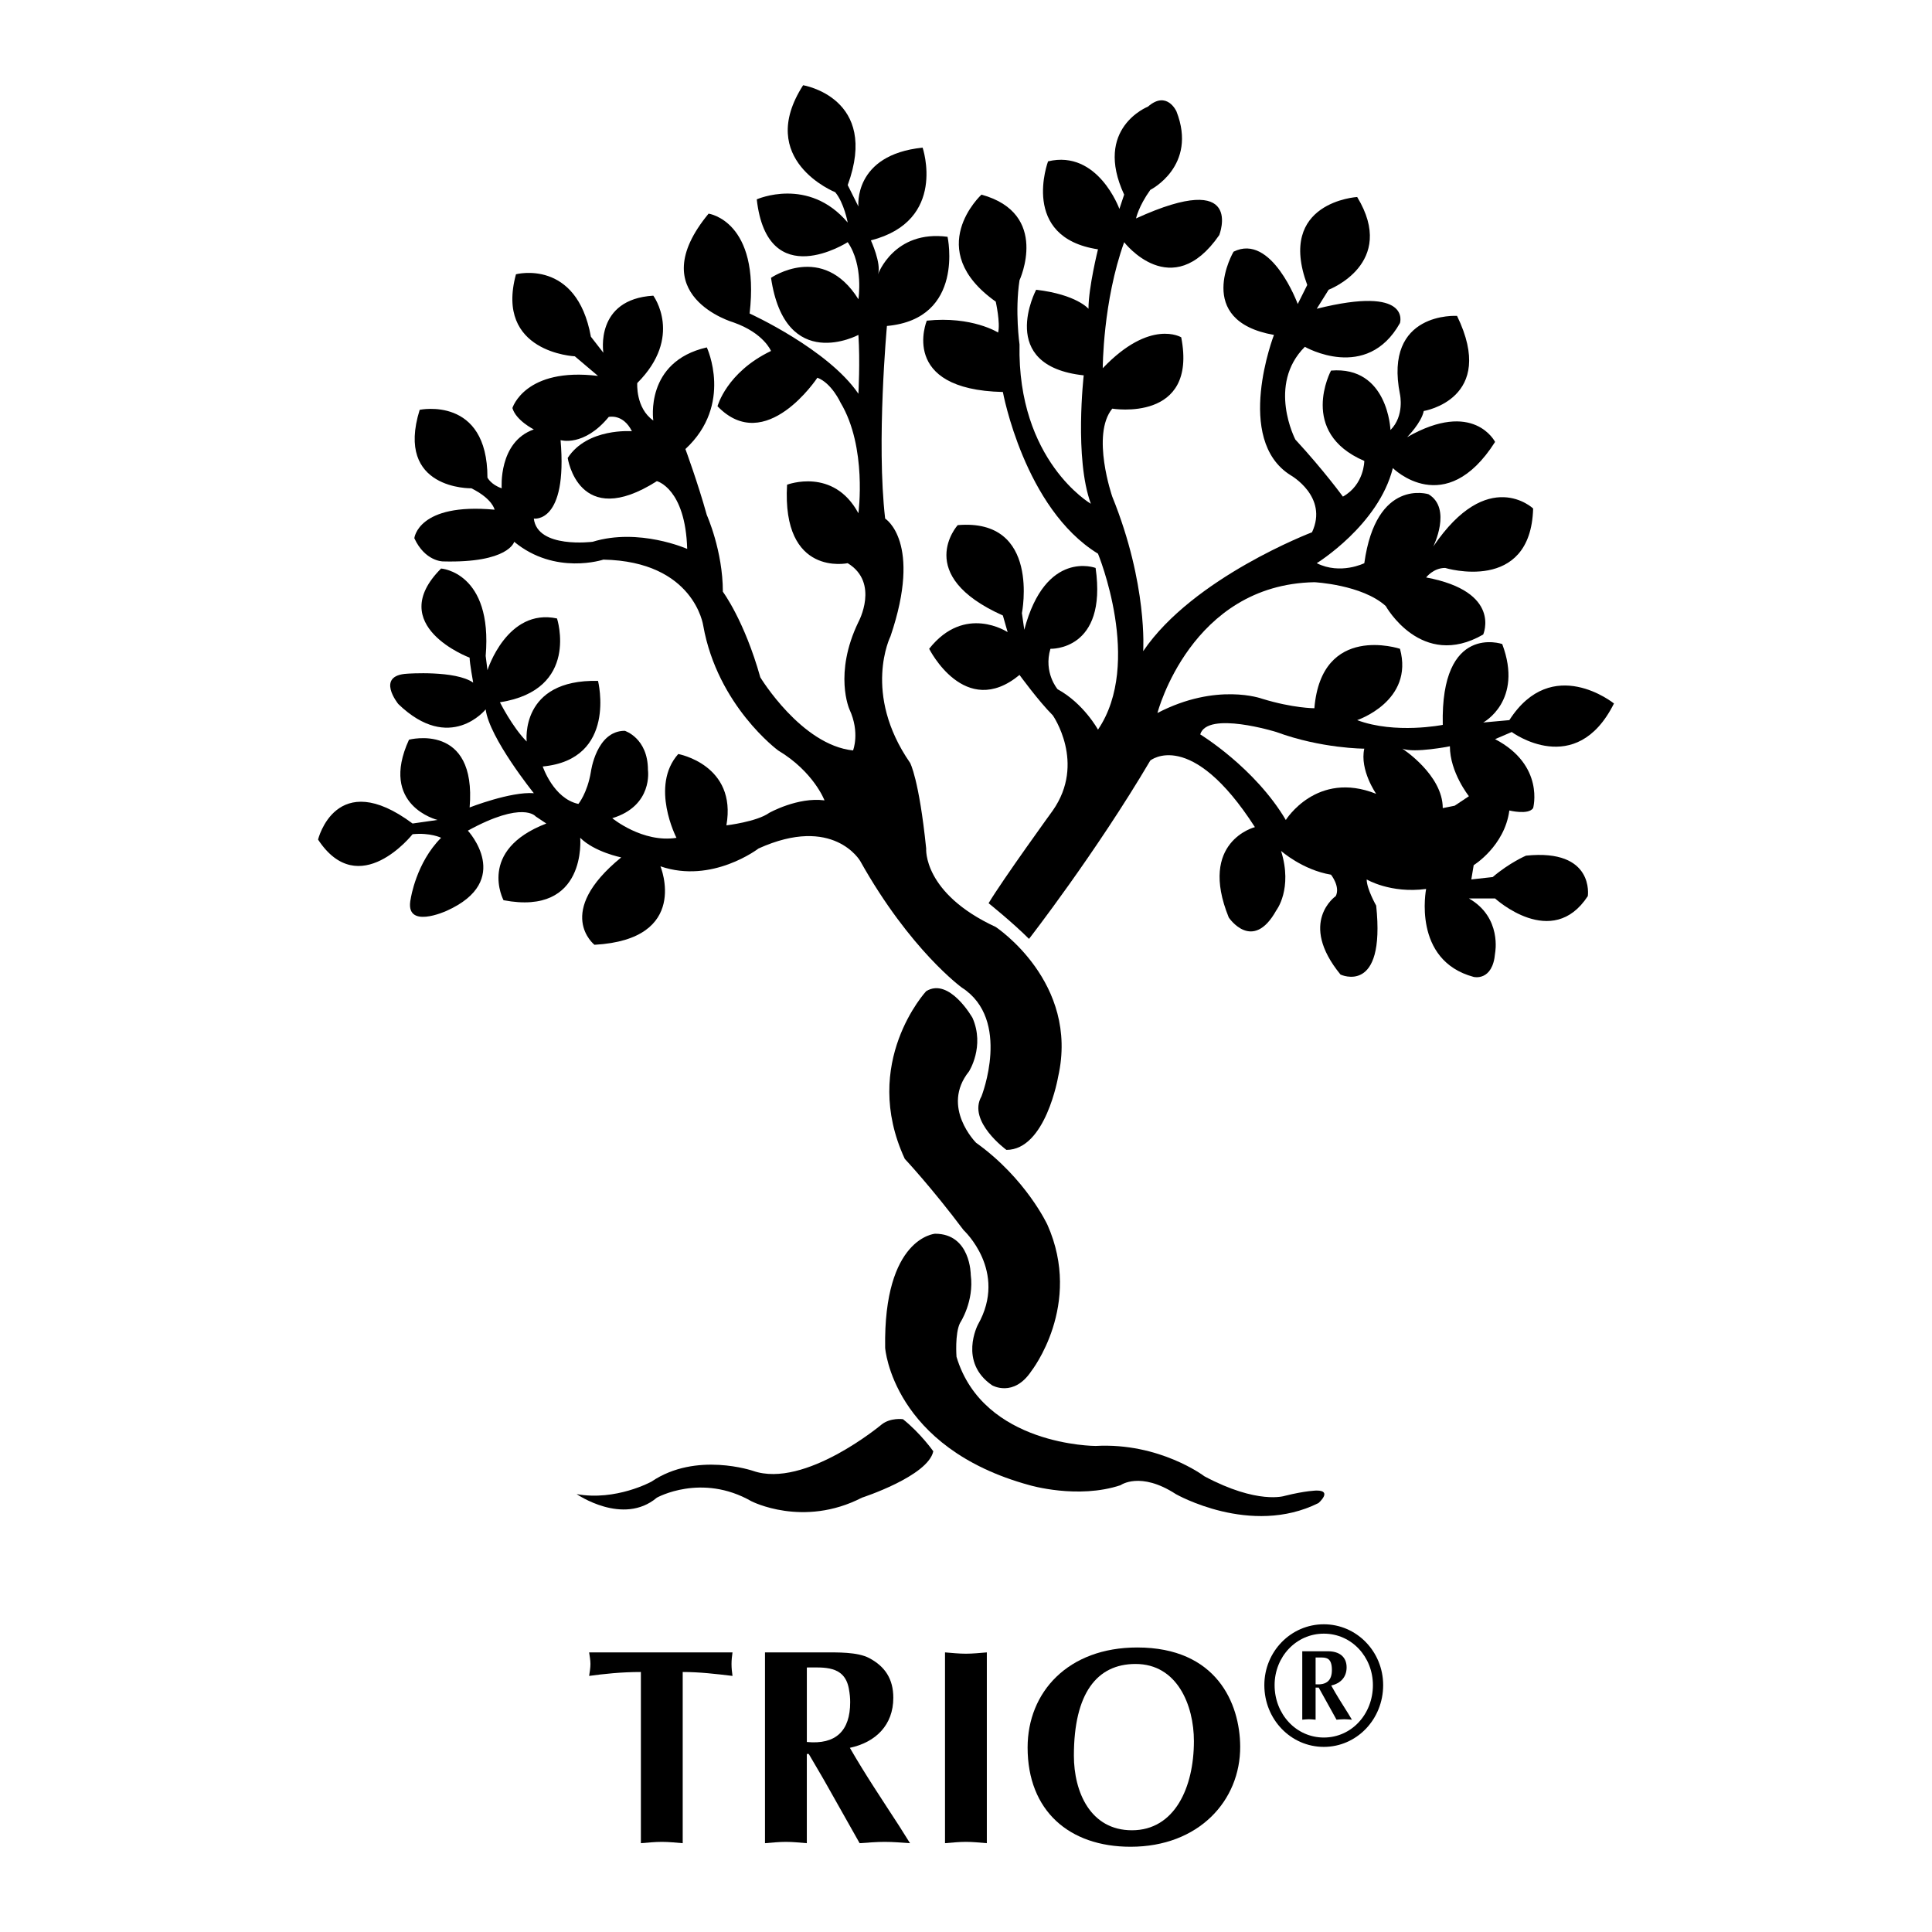
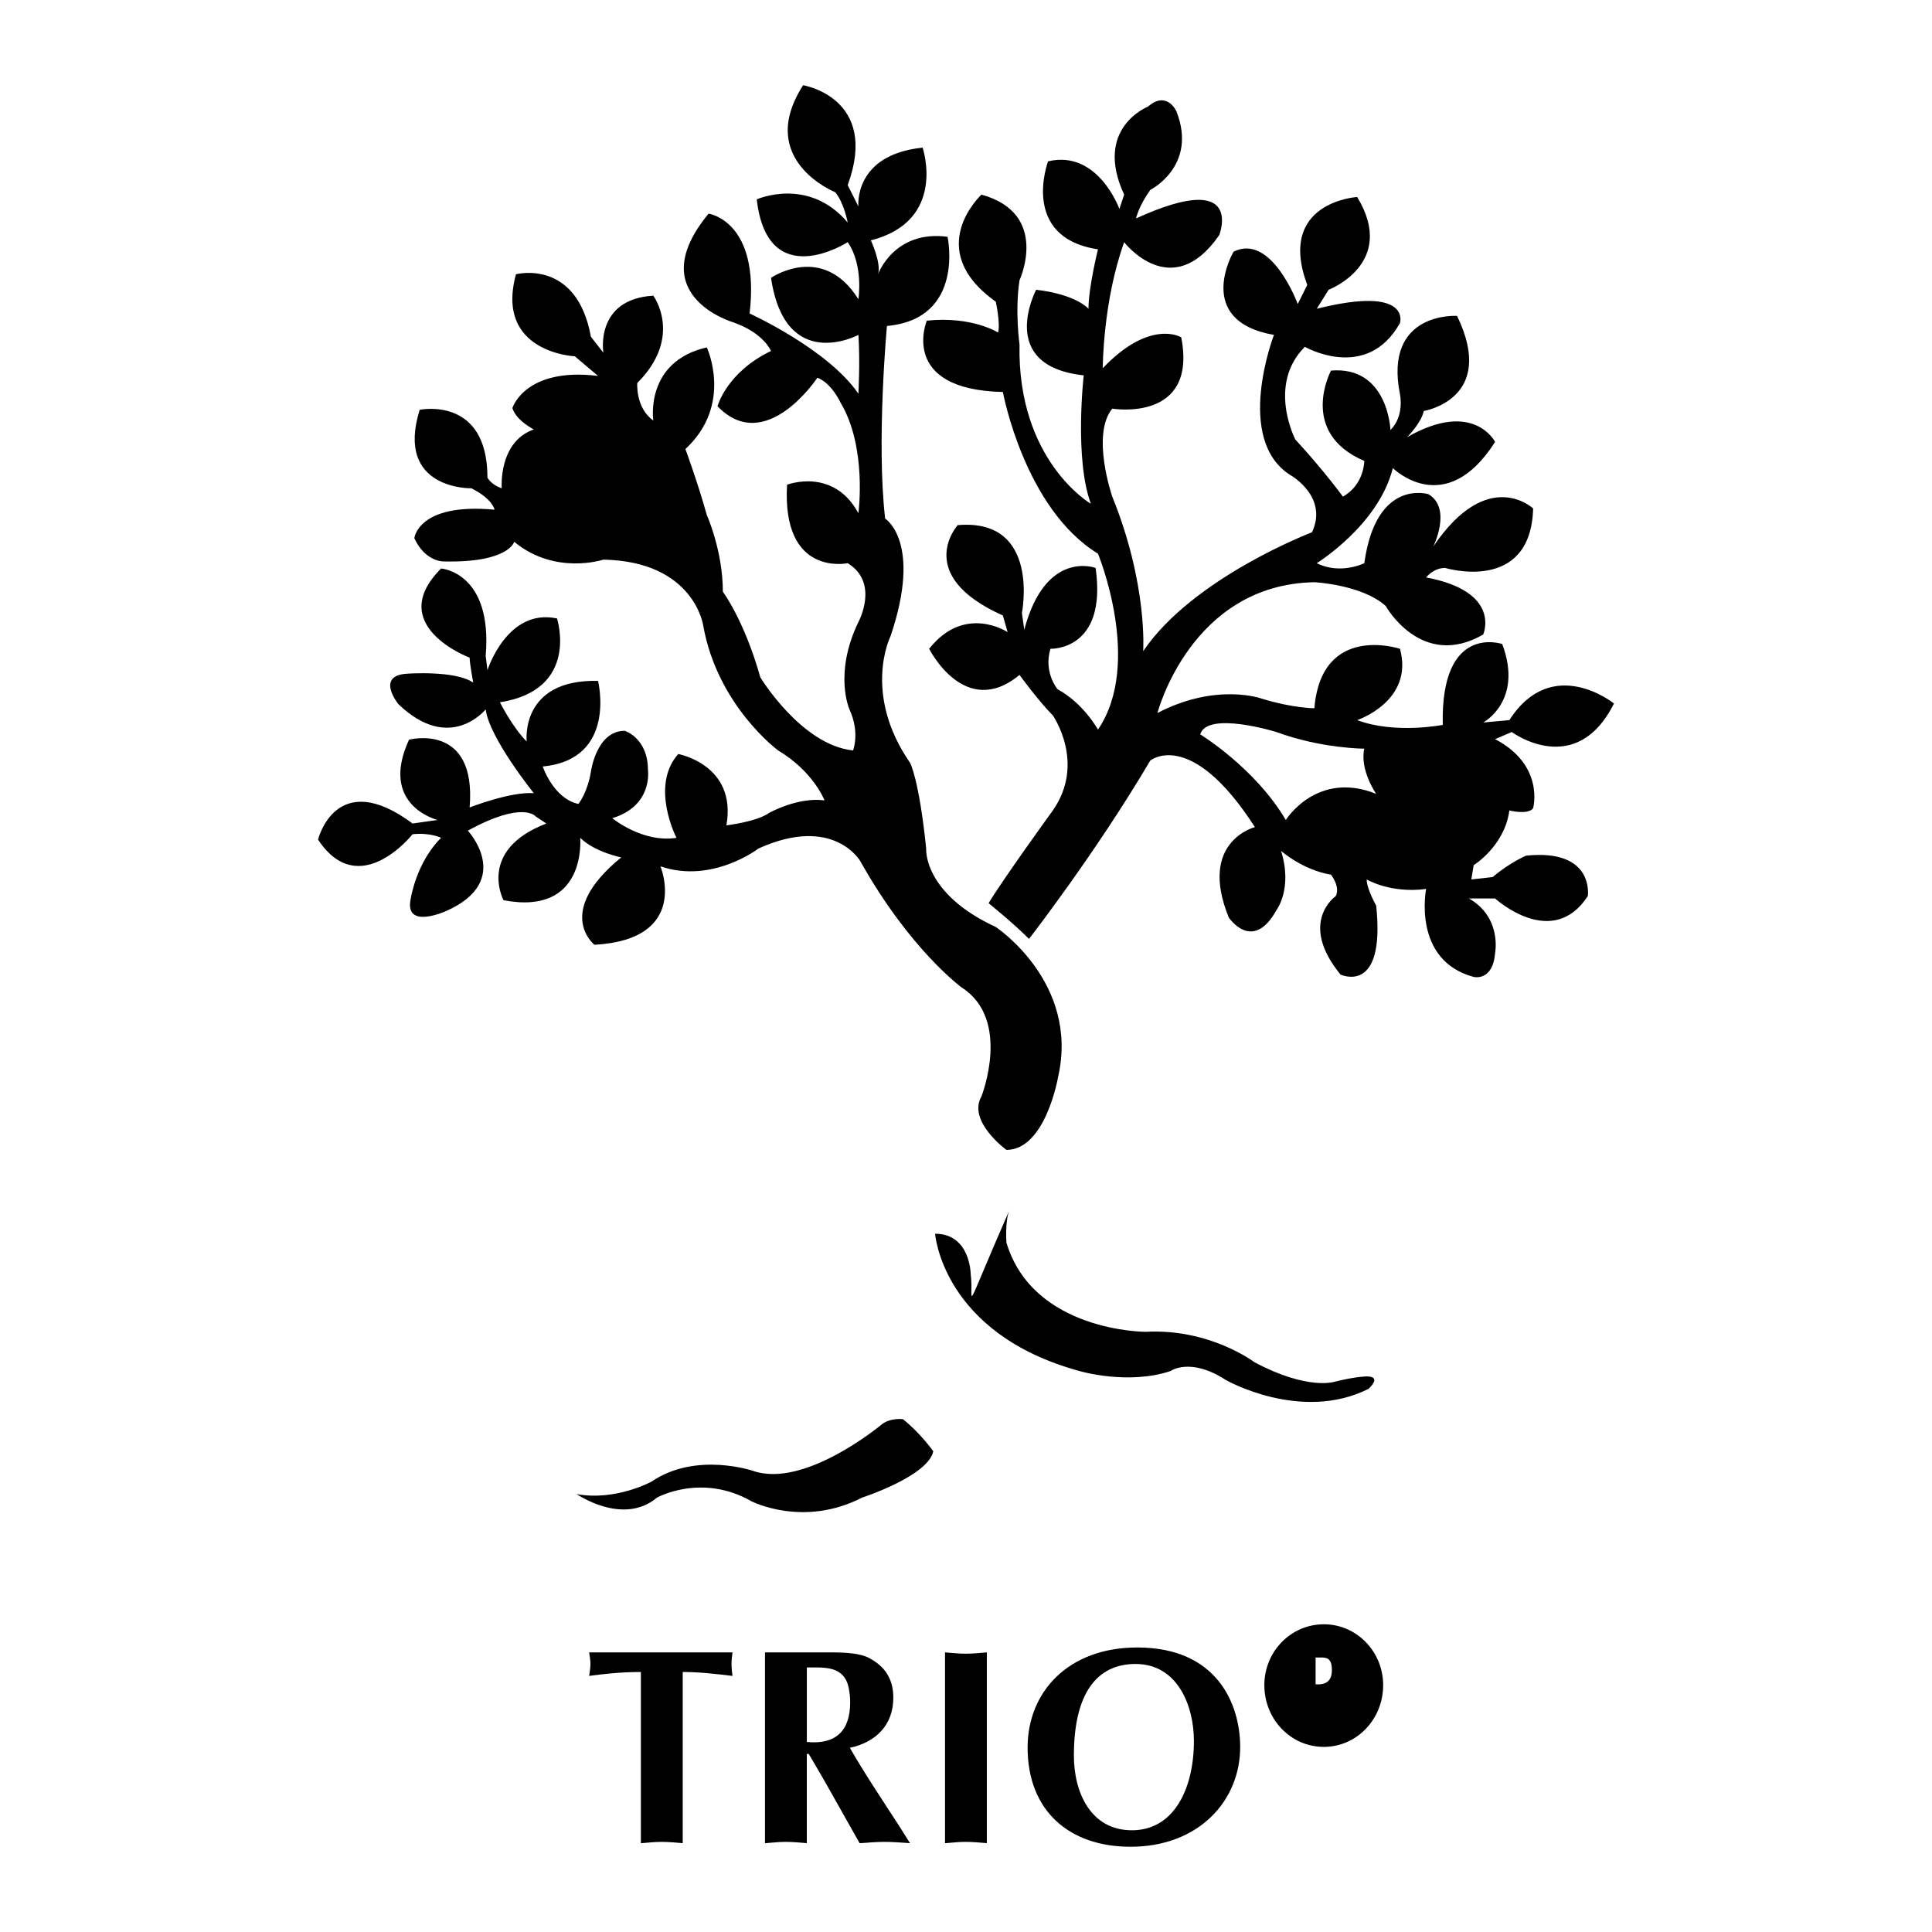
<svg xmlns="http://www.w3.org/2000/svg" version="1.0" id="Layer_1" x="0px" y="0px" width="192.756px" height="192.756px" viewBox="0 0 192.756 192.756" enable-background="new 0 0 192.756 192.756" xml:space="preserve">
  <g>
    <polygon fill-rule="evenodd" clip-rule="evenodd" fill="#FFFFFF" points="0,0 192.756,0 192.756,192.756 0,192.756 0,0  " />
    <path fill-rule="evenodd" clip-rule="evenodd" d="M76.325,183.895c0.695-0.055,1.391-0.131,2.086-0.131   c0.696,0,1.391,0.076,2.086,0.131v-8.902h0.193c0.606,1.053,1.377,2.328,1.79,3.078l3.285,5.824c0.833-0.055,1.667-0.131,2.5-0.131   c0.862,0,1.694,0.076,2.527,0.131l-1.083-1.721c-1.667-2.578-3.389-5.131-4.917-7.793c2.583-0.555,4.334-2.273,4.334-4.992   c0-1.885-0.834-3.135-2.417-3.969c-1.167-0.613-3.184-0.559-4.478-0.559h-5.908V183.895L76.325,183.895z" />
    <path fill-rule="evenodd" clip-rule="evenodd" d="M123.734,174.24c-0.027-4.307-2.364-9.871-10.272-9.871   c-6.903,0-10.937,4.453-10.937,9.982c0,6.309,4.145,9.9,10.271,9.9C119.59,184.252,123.763,179.66,123.734,174.24L123.734,174.24z" />
    <path fill-rule="evenodd" clip-rule="evenodd" d="M132.079,174.287c3.277,0,5.919-2.746,5.919-6.16   c0-3.346-2.642-6.072-5.919-6.072c-3.295,0-5.936,2.727-5.936,6.072C126.144,171.541,128.784,174.287,132.079,174.287   L132.079,174.287z" />
    <path fill-rule="evenodd" clip-rule="evenodd" d="M68.113,183.895c-0.695-0.055-1.391-0.131-2.086-0.131   c-0.696,0-1.391,0.076-2.086,0.131v-17.08c-1.971,0-3.72,0.195-5.163,0.391c0.056-0.391,0.131-0.775,0.131-1.189   c0-0.385-0.075-0.771-0.131-1.158h14.304c-0.055,0.387-0.098,0.773-0.098,1.158c0,0.414,0.042,0.799,0.098,1.189   c-1.637-0.195-3.275-0.391-4.968-0.391V183.895L68.113,183.895z" />
    <path fill-rule="evenodd" clip-rule="evenodd" fill="#FFFFFF" d="M80.498,166.365c1.68,0,3.745-0.223,4.186,2.082   c0.11,0.582,0.138,0.998,0.138,1.387c0,2.855-1.432,4.242-4.323,3.965V166.365L80.498,166.365z" />
    <path fill-rule="evenodd" clip-rule="evenodd" d="M94.284,164.859c0.695,0.055,1.391,0.131,2.086,0.131s1.392-0.076,2.087-0.131   v19.035c-0.695-0.055-1.392-0.131-2.087-0.131s-1.391,0.076-2.086,0.131V164.859L94.284,164.859z" />
    <path fill-rule="evenodd" clip-rule="evenodd" fill="#FFFFFF" d="M113.296,166.014c4.157,0,5.821,4.115,5.821,7.699   c0,4.613-1.913,8.893-6.182,8.893c-4.157,0-5.793-3.834-5.793-7.447C107.143,168.934,109.443,166.014,113.296,166.014   L113.296,166.014z" />
-     <path fill-rule="evenodd" clip-rule="evenodd" fill="#FFFFFF" d="M132.079,162.99c2.766,0,4.896,2.312,4.896,5.137   c0,2.893-2.13,5.227-4.896,5.227c-2.767,0-4.912-2.334-4.912-5.227C127.167,165.303,129.312,162.99,132.079,162.99L132.079,162.99z   " />
    <path fill-rule="evenodd" clip-rule="evenodd" d="M129.926,171.574c0.222-0.016,0.444-0.045,0.666-0.045s0.444,0.029,0.666,0.045   v-3.205h0.309l1.777,3.205c0.256-0.016,0.512-0.045,0.768-0.045s0.512,0.029,0.768,0.045l-0.375-0.623   c-0.58-0.922-1.16-1.828-1.689-2.789c0.938-0.207,1.536-0.836,1.536-1.807c0-1.02-0.683-1.609-1.879-1.609h-2.546V171.574   L129.926,171.574z" />
    <path fill-rule="evenodd" clip-rule="evenodd" fill="#FFFFFF" d="M131.258,165.369h0.53c0.548,0,1.095,0.051,1.095,1.242   c0,1.037-0.514,1.516-1.625,1.43V165.369L131.258,165.369z" />
    <path fill-rule="evenodd" clip-rule="evenodd" d="M57.53,149.066c0,0,4.626,3.203,8.007,0.355c0,0,4.448-2.49,9.43,0.357   c0,0,5.16,2.668,11.031-0.357c0,0,6.583-2.135,7.117-4.625c0,0-1.246-1.779-3.025-3.203c0,0-1.245-0.178-2.135,0.533   c0,0-7.651,6.406-12.811,4.627c0,0-5.693-1.957-10.142,1.066C65.003,147.82,61.445,149.779,57.53,149.066L57.53,149.066z" />
-     <path fill-rule="evenodd" clip-rule="evenodd" d="M96.852,127.182c0,0,0-4.092-3.558-4.092c0,0-5.16,0.355-4.982,11.387   c0,0,0.712,9.965,14.412,13.701c0,0,4.804,1.422,9.074,0c0,0,1.957-1.424,5.516,0.889c0,0,7.474,4.271,14.234,0.891   c0,0,1.424-1.246-0.178-1.246c0,0-1.067,0-3.203,0.533c0,0-2.668,0.891-8.006-1.957c0,0-4.448-3.381-10.854-3.025   c0,0-11.209,0-13.877-8.896c0,0-0.178-2.312,0.355-3.379C95.785,131.986,97.208,129.85,96.852,127.182L96.852,127.182z" />
-     <path fill-rule="evenodd" clip-rule="evenodd" d="M92.404,98.891c0,0-6.583,7.117-2.135,16.727c0,0,2.669,2.846,5.872,7.117   c0,0,4.448,4.092,1.423,9.43c0,0-1.957,3.736,1.423,6.049c0,0,2.136,1.246,3.914-1.424c0,0,5.16-6.582,1.602-14.59   c0,0-2.135-4.625-7.117-8.184c0,0-3.559-3.559-0.712-7.117c0,0,1.601-2.492,0.356-5.338C97.03,101.561,94.717,97.467,92.404,98.891   L92.404,98.891z" />
+     <path fill-rule="evenodd" clip-rule="evenodd" d="M96.852,127.182c0,0,0-4.092-3.558-4.092c0,0,0.712,9.965,14.412,13.701c0,0,4.804,1.422,9.074,0c0,0,1.957-1.424,5.516,0.889c0,0,7.474,4.271,14.234,0.891   c0,0,1.424-1.246-0.178-1.246c0,0-1.067,0-3.203,0.533c0,0-2.668,0.891-8.006-1.957c0,0-4.448-3.381-10.854-3.025   c0,0-11.209,0-13.877-8.896c0,0-0.178-2.312,0.355-3.379C95.785,131.986,97.208,129.85,96.852,127.182L96.852,127.182z" />
    <path fill-rule="evenodd" clip-rule="evenodd" d="M44.008,56.722c0,0,5.16,0.356,4.448,8.719l0.178,1.423   c0,0,1.958-6.228,6.939-5.16c0,0,2.313,7.117-5.694,8.363c0,0,1.246,2.491,2.669,3.915c0,0-0.711-6.228,7.117-6.05   c0,0,1.957,7.829-5.516,8.541c0,0,1.067,3.203,3.558,3.736c0,0,0.89-1.067,1.246-3.203c0,0,0.533-4.092,3.38-4.092   c0,0,2.313,0.712,2.313,3.915c0,0,0.534,3.559-3.559,4.804c0,0,3.024,2.491,6.405,1.958c0,0-2.669-5.16,0.178-8.362   c0,0,5.872,1.067,4.804,7.117c0,0,3.025-0.355,4.271-1.246c0,0,2.847-1.601,5.516-1.246c0,0-1.067-2.847-4.626-4.982   c0,0-6.049-4.448-7.473-12.455c0,0-0.89-6.405-9.964-6.583c0,0-4.804,1.601-8.896-1.779c0,0-0.534,2.135-7.117,1.958   c0,0-1.779,0-2.847-2.313c0,0,0.355-3.559,8.007-2.847c0,0-0.178-1.067-2.313-2.135c0,0-7.651,0.178-5.16-7.829   c0,0,6.761-1.423,6.761,6.761c0,0,0.356,0.711,1.423,1.067c0,0-0.356-4.626,3.203-5.872c0,0-1.779-0.889-2.135-2.135   c0,0,1.246-4.093,8.541-3.203l-2.313-1.957c0,0-8.007-0.356-5.872-8.185c0,0,6.05-1.602,7.474,6.228l1.245,1.601   c0,0-0.89-5.338,4.982-5.694c0,0,3.025,4.093-1.602,8.719c0,0-0.178,2.491,1.602,3.737c0,0-0.89-5.872,5.338-7.295   c0,0,2.669,5.694-2.135,10.142c0,0,1.246,3.38,2.135,6.583c0,0,1.601,3.559,1.601,7.651c0,0,2.136,2.847,3.737,8.541   c0,0,4.092,6.761,9.252,7.295c0,0,0.711-1.779-0.356-4.092c0,0-1.602-3.559,0.89-8.718c0,0,2.135-3.915-1.068-5.872   c0,0-6.583,1.423-6.049-7.829c0,0,4.626-1.779,7.117,2.847c0,0,0.889-6.583-1.779-11.031c0,0-0.89-1.958-2.313-2.491   c0,0-5.16,7.829-9.964,2.847c0,0,0.889-3.38,5.337-5.516c0,0-0.711-1.779-3.736-2.847c0,0-9.252-2.669-2.491-10.854   c0,0,5.16,0.711,4.093,9.963c0,0,7.829,3.559,10.854,8.007c0,0,0.178-3.203,0-5.872c0,0-7.295,3.915-8.719-5.694   c0,0,5.16-3.558,8.719,2.135c0,0,0.534-3.38-1.068-5.693c0,0-8.006,5.16-9.074-4.271c0,0,5.16-2.313,9.074,2.313   c0,0-0.356-1.957-1.245-3.025c0,0-8.007-3.202-3.203-10.675c0,0,7.651,1.246,4.448,9.964l1.068,2.135c0,0-0.534-5.16,6.405-5.872   c0,0,2.491,7.295-5.16,9.252c0,0,1.067,2.313,0.711,3.381c0,0,1.602-4.448,6.939-3.737c0,0,1.779,8.185-6.049,8.896   c0,0-1.067,11.565-0.178,19.216c0,0,3.737,2.313,0.534,11.743c0,0-2.847,5.694,1.957,12.633c0,0,0.89,1.602,1.602,8.541   c0,0-0.356,4.449,6.939,7.829c0,0,8.362,5.516,6.227,14.946c0,0-1.245,7.295-5.159,7.295c0,0-3.915-2.848-2.491-5.338   c0,0,3.024-7.65-1.957-10.854c0,0-5.16-3.736-10.142-12.633c0,0-2.669-4.626-10.142-1.246c0,0-4.626,3.559-9.786,1.779   c0,0,3.025,7.295-6.583,7.829c0,0-4.092-3.203,2.669-8.718c0,0-2.669-0.534-4.092-1.958c0,0,0.711,7.829-7.651,6.228   c0,0-2.669-4.982,4.27-7.651l-1.067-0.712c0,0-1.246-1.602-6.761,1.423c0,0,4.626,4.982-2.135,8.007c0,0-4.27,1.958-3.559-1.246   c0,0,0.534-3.559,3.025-6.049c0,0-1.068-0.534-2.847-0.356c0,0-5.338,6.761-9.43,0.534c0,0,1.779-7.295,9.43-1.602l2.491-0.356   c0,0-5.872-1.423-2.847-8.007c0,0,6.761-1.779,6.049,6.761c0,0,4.093-1.601,6.405-1.423c0,0-4.448-5.516-4.804-8.363   c0,0-3.559,4.449-8.719-0.534c0,0-2.313-2.847,0.89-3.025c0,0,4.804-0.355,6.583,0.89c0,0-0.356-1.958-0.356-2.491   C46.854,65.619,38.314,62.416,44.008,56.722L44.008,56.722z" />
-     <path fill-rule="evenodd" clip-rule="evenodd" fill="#FFFFFF" d="M53.26,51.74c0,0,3.381,0.534,2.669-7.829   c0,0,2.313,0.711,4.804-2.313c0,0,1.423-0.355,2.312,1.424c0,0-4.448-0.356-6.405,2.669c0,0,1.067,7.295,8.896,2.313   c0,0,2.847,0.711,3.025,6.761c0,0-4.804-2.135-9.43-0.712C59.132,54.053,53.616,54.765,53.26,51.74L53.26,51.74z" />
    <path fill-rule="evenodd" clip-rule="evenodd" d="M98.632,90.113c0,0,2.372,1.898,4.033,3.559c0,0,6.642-8.541,12.099-17.793   c0,0,4.033-3.321,10.438,6.643c0,0-5.693,1.423-2.609,9.015c0,0,2.372,3.559,4.744-0.711c0,0,1.661-2.135,0.475-5.931   c0,0,2.135,1.898,4.982,2.373c0,0,0.948,1.186,0.475,2.135c0,0-3.796,2.61,0.474,7.829c0,0,4.508,2.135,3.559-6.88   c0,0-0.948-1.661-0.948-2.61c0,0,2.372,1.424,5.931,0.949c0,0-1.424,7.117,4.745,8.777c0,0,1.897,0.475,2.135-2.372   c0,0,0.712-3.559-2.609-5.457h2.609c0,0,5.693,5.22,9.252-0.237c0,0,0.712-4.745-6.168-4.033c0,0-1.661,0.711-3.321,2.135   l-2.135,0.237l0.237-1.423c0,0,3.084-1.898,3.558-5.456c0,0,1.898,0.474,2.373-0.237c0,0,1.186-4.271-3.796-6.88l1.66-0.712   c0,0,6.406,4.745,10.202-2.847c0,0-6.169-4.982-10.439,1.661l-2.609,0.237c0,0,4.033-2.135,1.898-7.829   c0,0-6.168-2.135-5.931,8.066c0,0-4.745,0.949-8.541-0.474c0,0,5.693-1.898,4.271-7.117c0,0-7.829-2.609-8.541,5.931   c0,0-2.135,0-5.219-0.949c0,0-4.508-1.661-10.438,1.423c0,0,3.321-12.811,15.657-13.048c0,0,4.745,0.237,7.117,2.372   c0,0,3.559,6.406,9.727,2.847c0,0,1.898-4.271-5.693-5.694c0,0,0.712-0.949,1.897-0.949c0,0,8.541,2.609,8.778-5.931   c0,0-4.508-4.27-9.964,3.796c0,0,1.897-3.796-0.475-5.219c0,0-5.22-1.661-6.405,6.88c0,0-2.373,1.186-4.745,0   c0,0,6.168-3.796,7.592-9.49c0,0,5.219,5.219,10.201-2.609c0,0-2.135-4.271-8.777-0.475c0,0,1.423-1.423,1.66-2.609   c0,0,7.354-1.187,3.321-9.49c0,0-7.354-0.475-5.693,7.829c0,0,0.475,2.135-0.949,3.559c0,0-0.237-6.405-5.931-5.931   c0,0-3.321,6.168,3.321,9.015c0,0,0,2.372-2.136,3.559c0,0-1.897-2.61-4.744-5.694c0,0-2.847-5.456,0.948-9.252   c0,0,6.169,3.559,9.49-2.373c0,0,1.186-3.796-8.304-1.423l1.187-1.898c0,0,6.88-2.61,2.847-9.252c0,0-8.066,0.475-4.982,8.778   l-0.948,1.898c0,0-2.609-7.117-6.405-5.219c0,0-4.033,6.88,4.032,8.303c0,0-4.032,10.438,1.661,13.997c0,0,3.796,2.135,2.135,5.694   c0,0-11.861,4.507-16.844,11.862c0,0,0.475-6.643-3.084-15.42c0,0-2.135-6.168,0-8.778c0,0,8.541,1.423,6.88-7.117   c0,0-3.084-1.898-7.829,3.084c0,0,0-6.643,2.136-12.573c0,0,4.744,6.168,9.489-0.712c0,0,2.609-6.643-8.304-1.661   c0,0,0.237-1.186,1.424-2.847c0,0,4.745-2.372,2.609-7.829c0,0-0.948-2.135-2.847-0.475c0,0-5.456,2.135-2.372,8.778l-0.475,1.424   c0,0-2.136-5.931-7.117-4.745c0,0-2.847,7.592,4.981,8.778c0,0-0.948,3.795-0.948,5.931c0,0-1.187-1.423-5.22-1.898   c0,0-4.032,7.592,4.745,8.541c0,0-0.949,8.303,0.712,12.811c0,0-7.354-4.271-7.117-15.895c0,0-0.475-3.322,0-6.406   c0,0,3.084-6.642-3.796-8.541c0,0-5.931,5.457,1.424,10.676c0,0,0.475,2.135,0.237,3.084c0,0-2.61-1.661-7.117-1.186   c0,0-2.847,6.88,7.591,7.117c0,0,2.136,11.625,9.489,16.132c0,0,4.508,10.913,0,17.555c0,0-1.423-2.609-4.032-4.033   c0,0-1.424-1.661-0.712-4.033c0,0,5.693,0.237,4.507-8.066c0,0-4.981-1.898-7.116,6.168l-0.237-1.661c0,0,1.897-9.49-6.406-8.778   c0,0-4.507,4.982,4.507,9.015l0.475,1.661c0,0-4.27-2.847-7.829,1.661c0,0,3.559,7.117,9.015,2.609c0,0,1.897,2.61,3.321,4.033   c0,0,3.321,4.745,0,9.49C105.037,80.861,100.055,87.741,98.632,90.113L98.632,90.113z" />
    <path fill-rule="evenodd" clip-rule="evenodd" fill="#FFFFFF" d="M119.746,73.27c0,0,5.456,3.321,8.54,8.541   c0,0,3.084-4.982,9.015-2.609c0,0-1.66-2.373-1.186-4.508c0,0-4.271,0-8.778-1.661C127.337,73.032,120.457,70.897,119.746,73.27   L119.746,73.27z" />
-     <path fill-rule="evenodd" clip-rule="evenodd" fill="#FFFFFF" d="M139.911,74.693c0,0,4.033,2.61,4.033,5.931l1.186-0.237   l1.424-0.949c0,0-1.898-2.373-1.898-4.982C144.655,74.456,141.097,75.167,139.911,74.693L139.911,74.693z" />
  </g>
</svg>